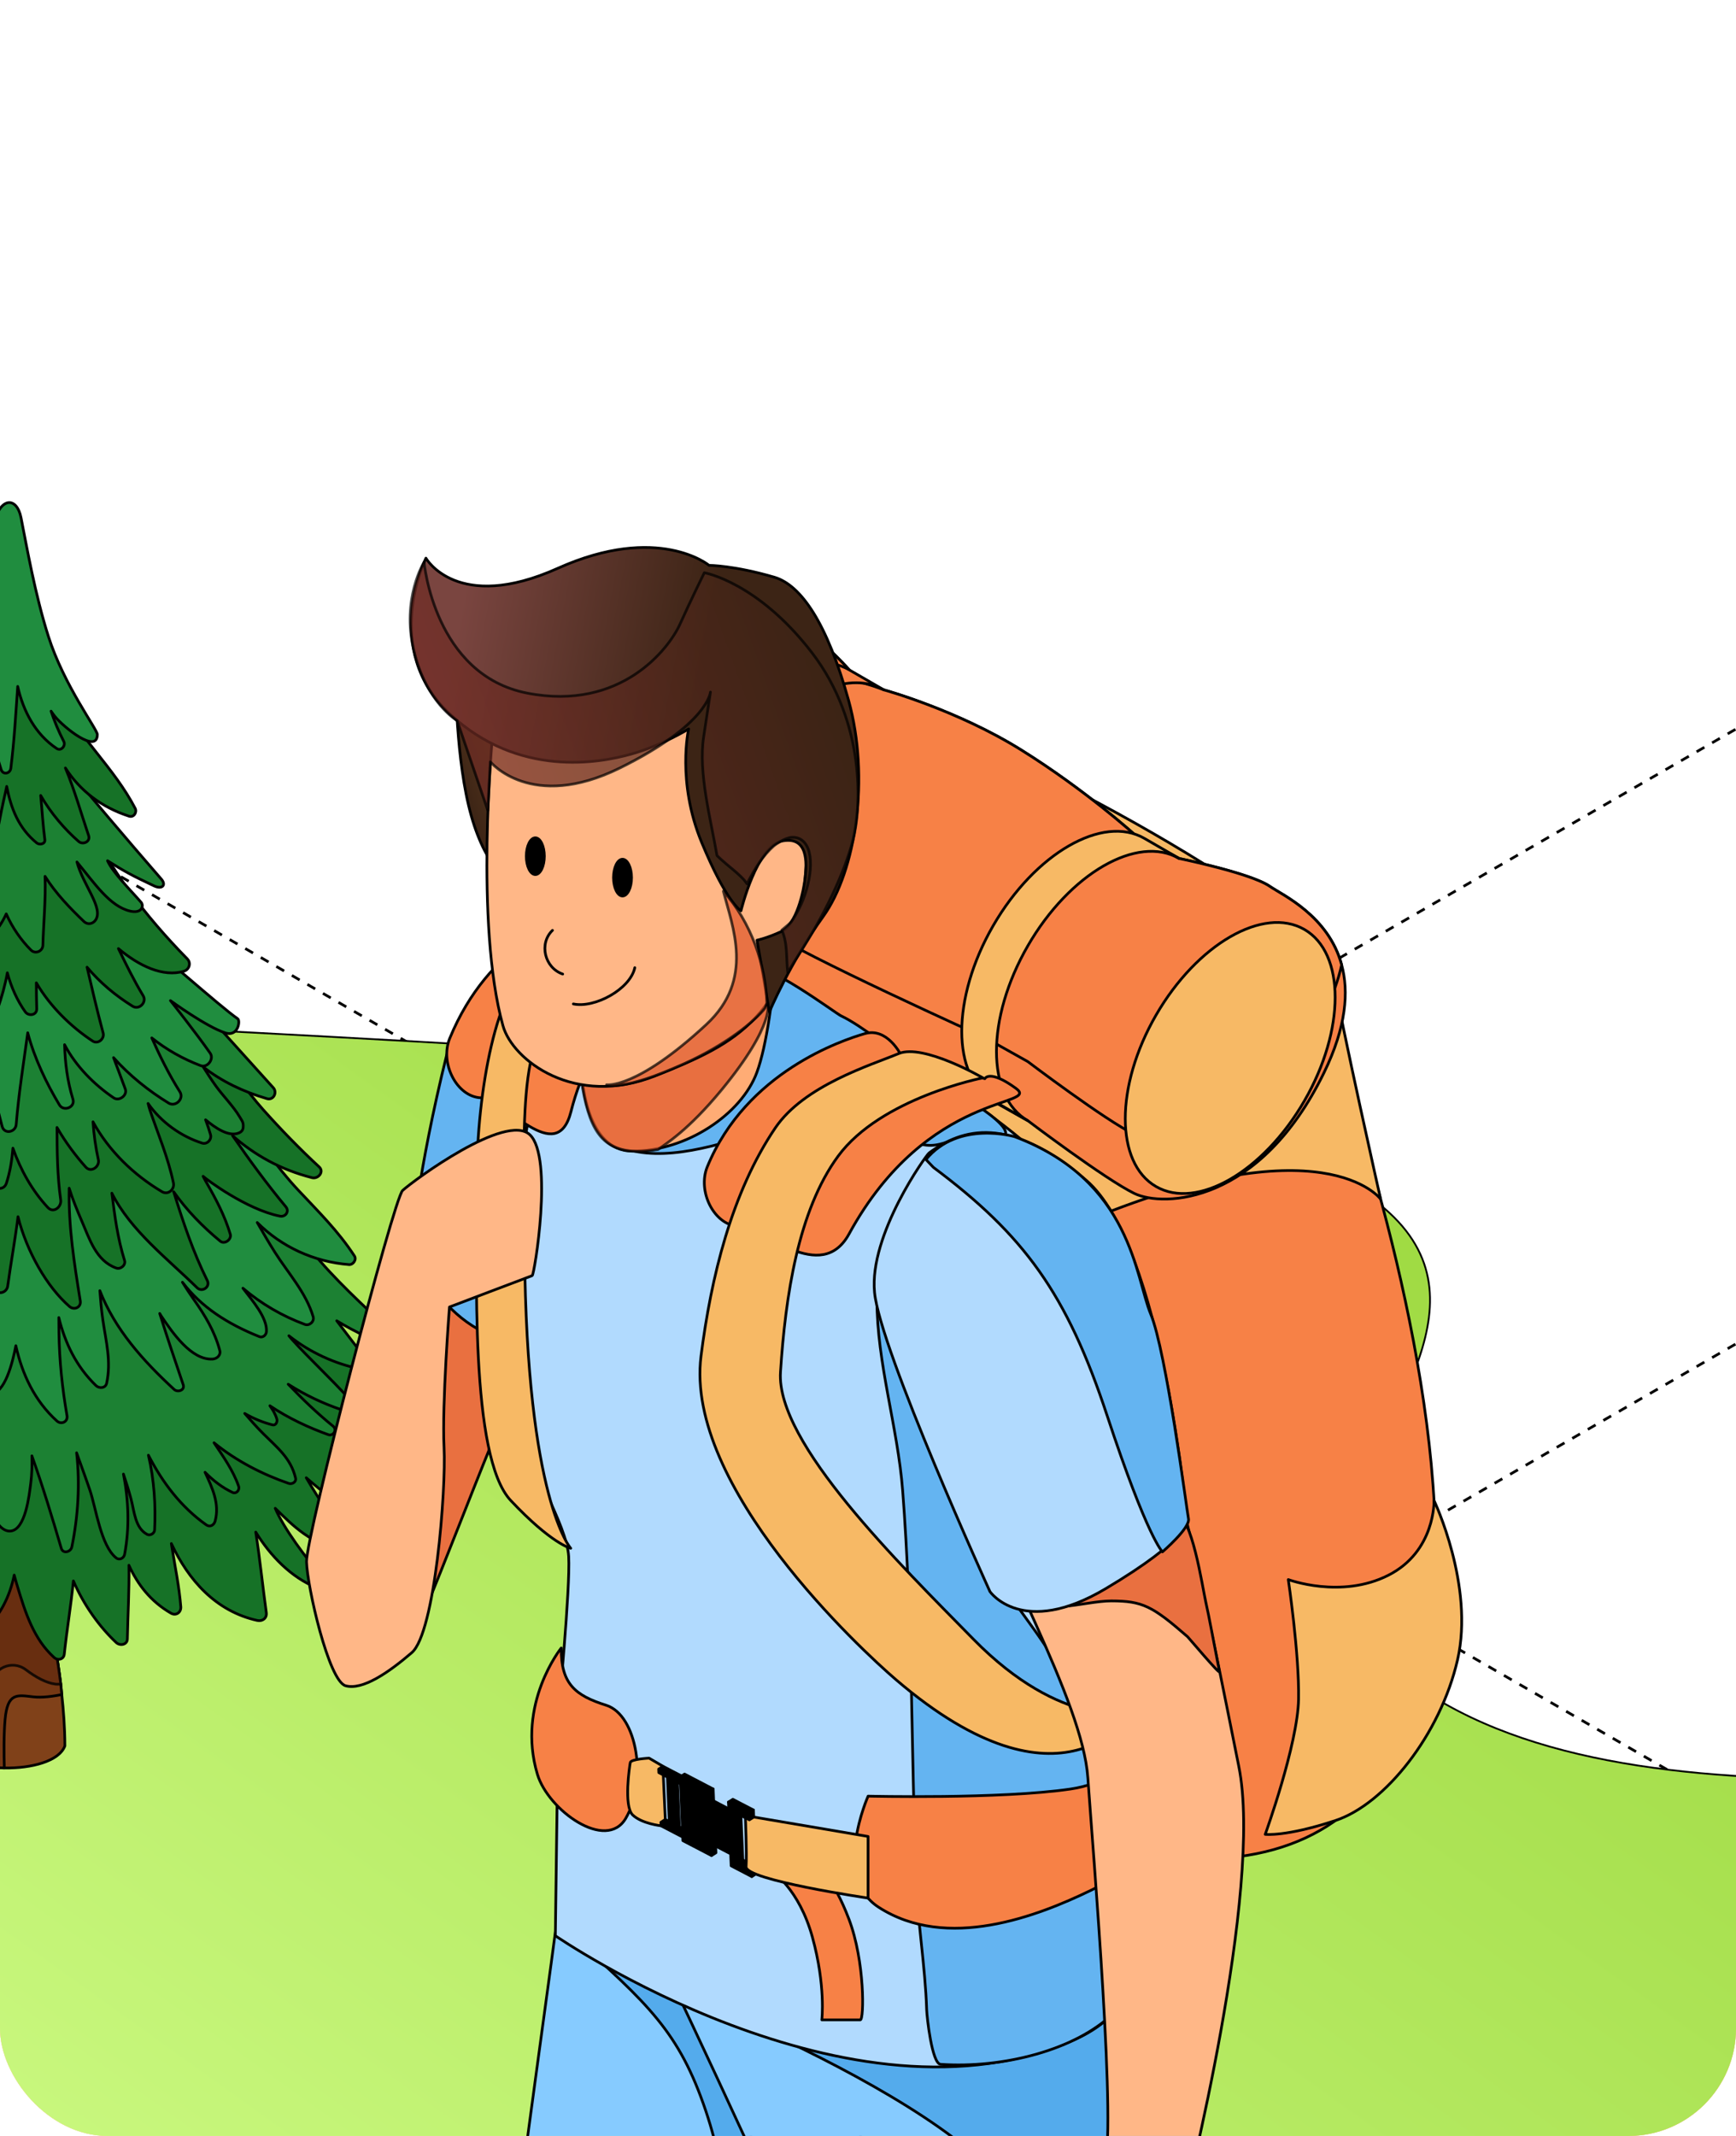
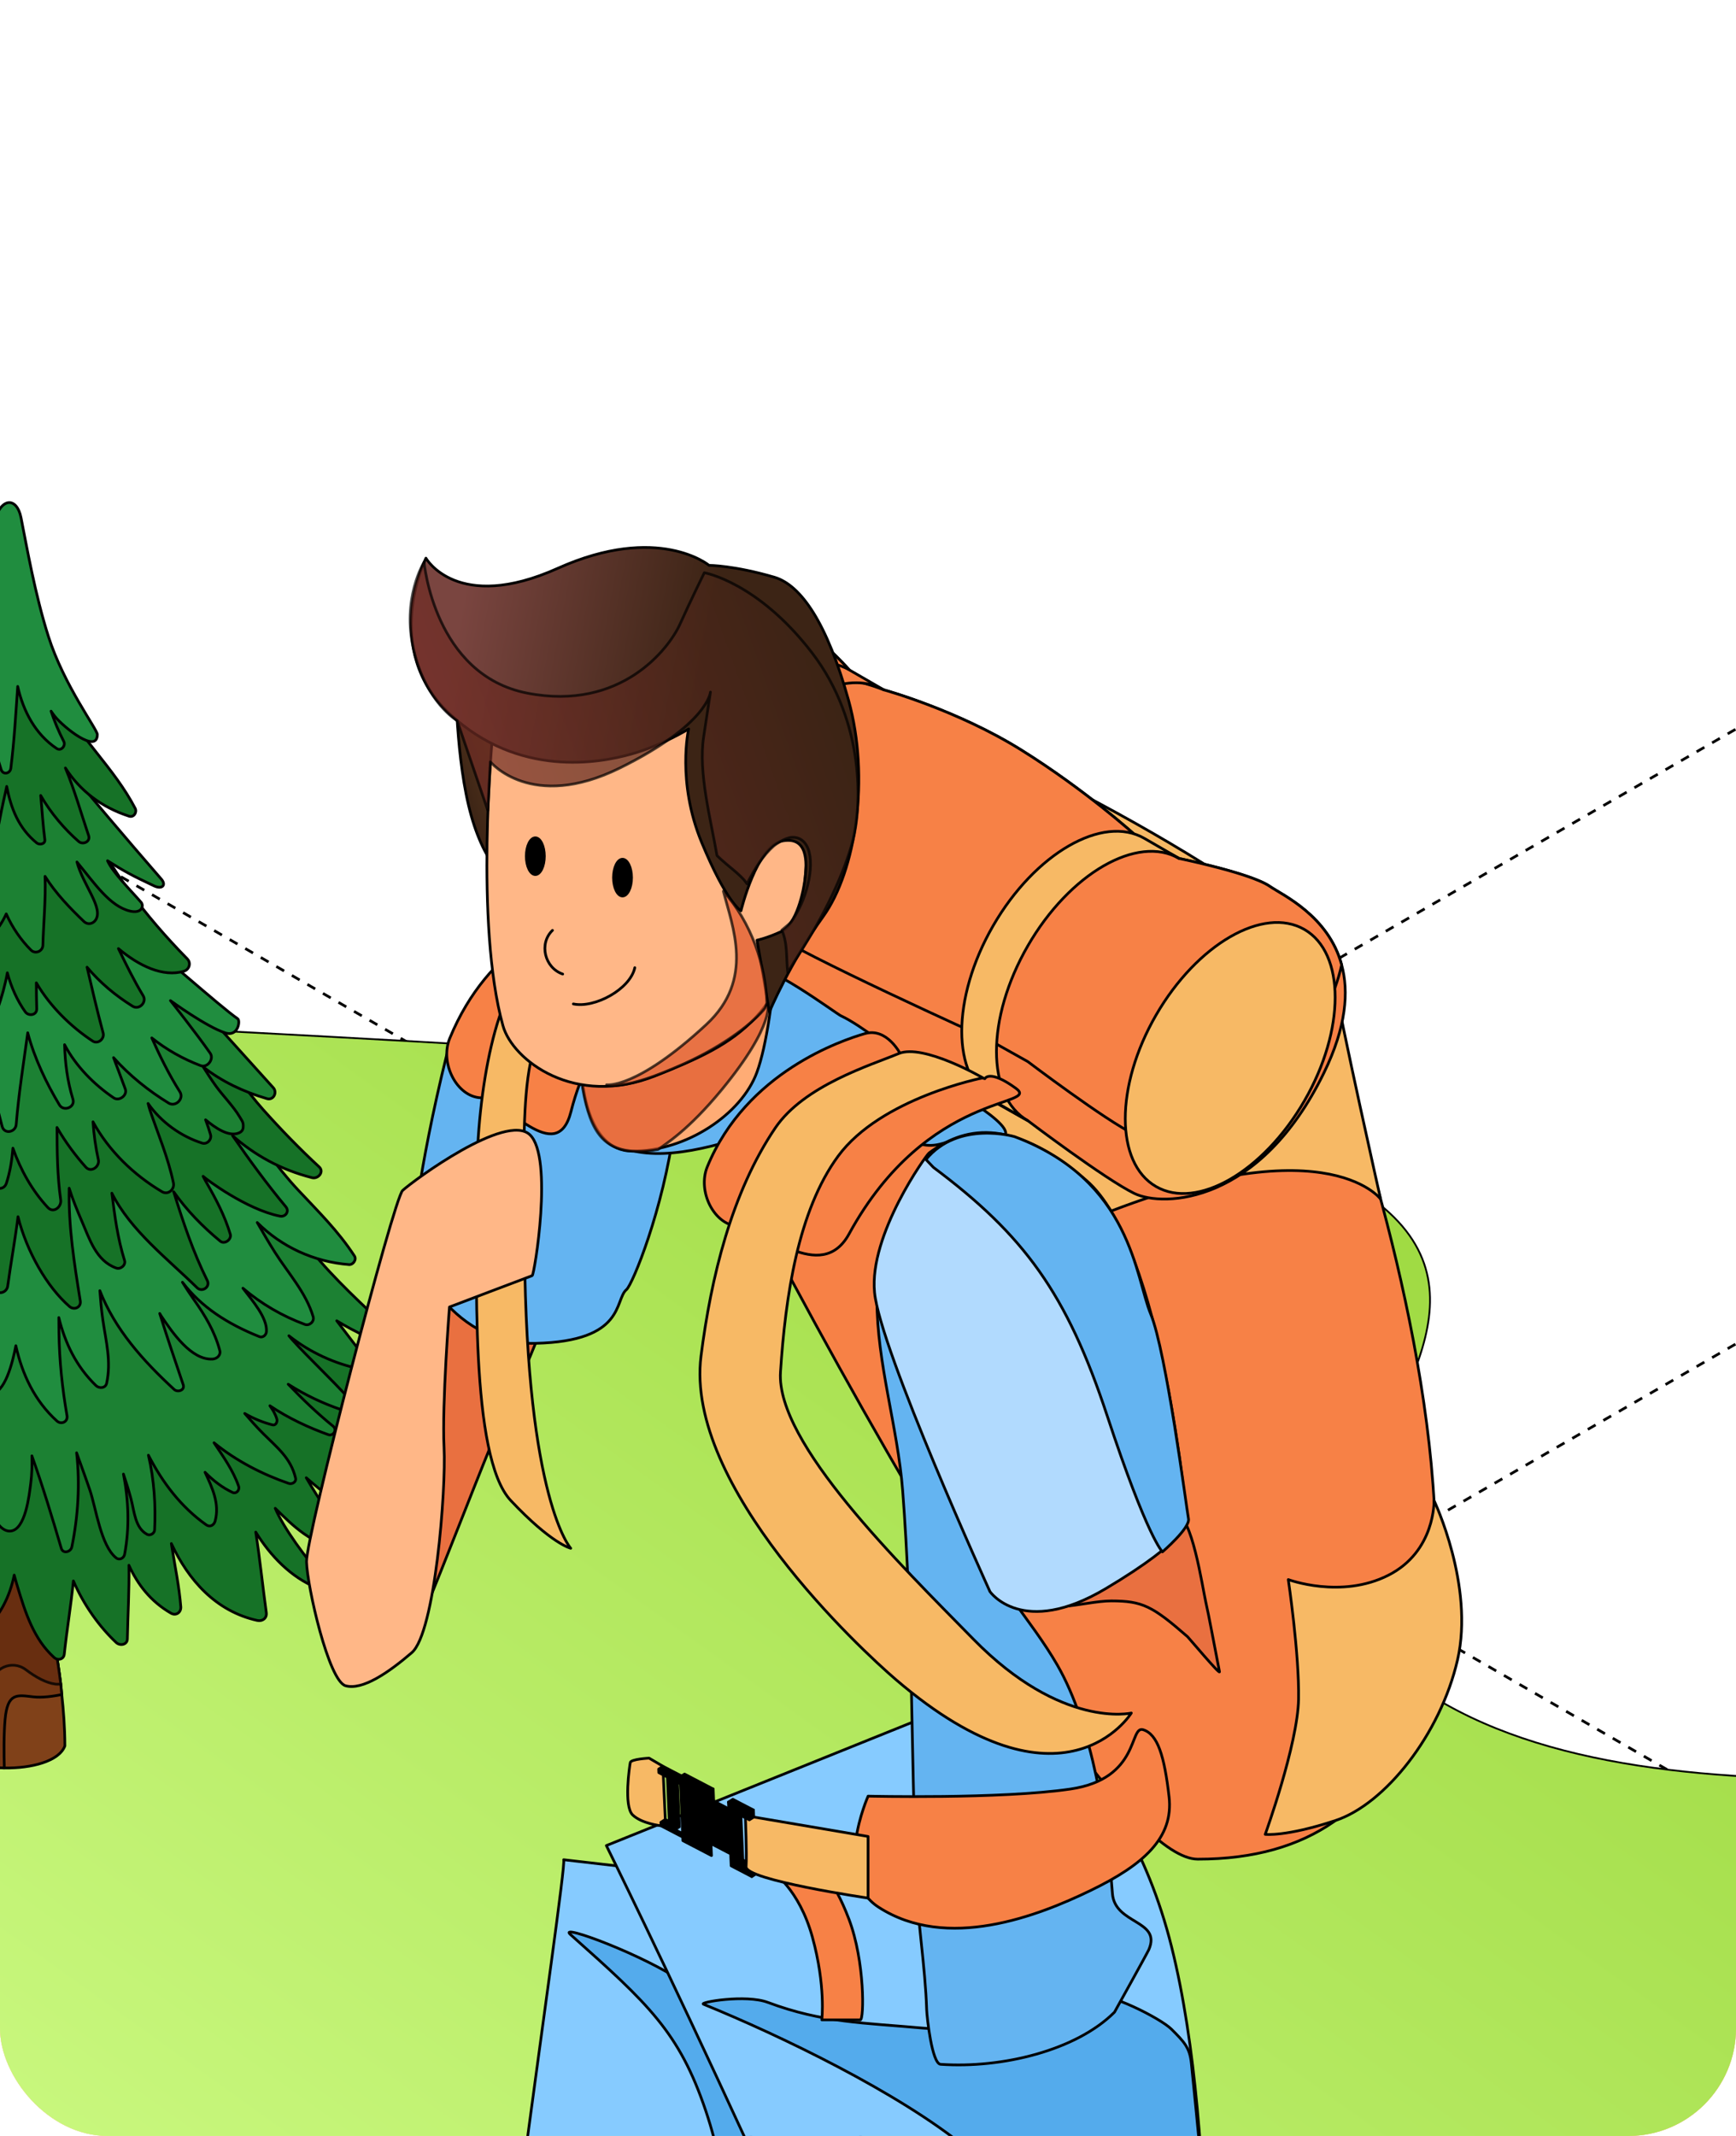
<svg xmlns="http://www.w3.org/2000/svg" width="387" height="476" viewBox="0 0 387 476" fill="none">
  <g clip-path="url(#clip0_1813_30429)">
    <path d="M-267.5 162.406L1054.43 925.535" stroke="black" stroke-width="0.6" stroke-linejoin="round" stroke-dasharray="2 2" />
    <path d="M-267.5 25.394L1054.43 788.523" stroke="black" stroke-width="0.6" stroke-linejoin="round" stroke-dasharray="2 2" />
    <path d="M1100.5 -112.416L-221.433 650.713" stroke="black" stroke-width="0.6" stroke-linejoin="round" stroke-dasharray="2 2" />
    <path d="M1100.5 -249.428L-221.433 513.7" stroke="black" stroke-width="0.6" stroke-linejoin="round" stroke-dasharray="2 2" />
    <path d="M1085.5 436.432L-236.433 1199.56" stroke="black" stroke-width="0.6" stroke-linejoin="round" stroke-dasharray="2 2" />
    <path d="M-16.036 226.5C-16.036 226.5 152.75 234.306 201.271 239.81C415.649 264.174 261.752 327.565 308.144 369.671C354.532 411.752 453.746 391.786 540.31 391.786C655.74 391.786 706.875 454.323 700.461 470.959C694.032 487.558 329.464 653 329.464 653L-113 547.5L-113 315.125L-97.536 224L-16.036 226.5Z" fill="#FF9758" />
    <path d="M-16.036 226.5C-16.036 226.5 152.75 234.306 201.271 239.81C415.649 264.174 261.752 327.565 308.144 369.671C354.532 411.752 453.746 391.786 540.31 391.786C655.74 391.786 706.875 454.323 700.461 470.959C694.032 487.558 329.464 653 329.464 653L-113 547.5L-113 315.125L-97.536 224L-16.036 226.5Z" fill="url(#paint0_linear_1813_30429)" />
    <path d="M-16.036 226.5C-16.036 226.5 152.75 234.306 201.271 239.81C415.649 264.174 261.752 327.565 308.144 369.671C354.532 411.752 453.746 391.786 540.31 391.786C655.74 391.786 706.875 454.323 700.461 470.959C694.032 487.558 329.464 653 329.464 653L-113 547.5L-113 315.125L-97.536 224L-16.036 226.5Z" fill="url(#paint1_linear_1813_30429)" />
    <path d="M-16.036 226.5C-16.036 226.5 152.75 234.306 201.271 239.81C415.649 264.174 261.752 327.565 308.144 369.671C354.532 411.752 453.746 391.786 540.31 391.786C655.74 391.786 706.875 454.323 700.461 470.959C694.032 487.558 329.464 653 329.464 653L-113 547.5L-113 315.125L-97.536 224L-16.036 226.5Z" stroke="black" stroke-width="0.4" stroke-miterlimit="10" stroke-linecap="round" stroke-linejoin="round" />
    <path d="M13.77 377.634C13.688 376.868 13.626 376.031 13.534 375.291C12.768 369.111 11.73 364.002 11.243 360.507C10.064 352.04 9.032 329.303 9.032 329.303L-6.619 330.501C-6.619 330.501 -9.419 348.758 -10.066 359.693C-10.674 370.034 -11.081 383.008 -11.281 389.093C-10.502 391.698 -6.577 393.273 -2.019 393.811C-1.044 393.926 -0.048 393.978 0.96 393.995C6.969 394.104 13.175 392.513 14.463 389.086C14.457 384.973 14.154 381.192 13.77 377.634Z" fill="#804119" stroke="black" stroke-width="0.6" stroke-miterlimit="10" stroke-linecap="round" stroke-linejoin="round" />
    <path d="M13.54 375.291C12.771 369.111 11.736 364.002 11.249 360.507C10.069 352.04 9.038 329.303 9.038 329.303L-6.613 330.501C-6.613 330.501 -9.415 348.758 -10.062 359.693C-10.668 370.034 -11.075 383.008 -11.275 389.093C-10.497 391.698 -6.573 393.273 -2.013 393.811C-1.038 393.926 -0.042 393.978 0.966 393.995C0.874 390.97 0.828 386.698 1.131 383.215C1.67 377.131 3.841 377.738 7.409 378.146C9.426 378.373 11.884 378.018 13.775 377.634C13.688 376.868 13.632 376.031 13.54 375.291Z" fill="#753814" stroke="black" stroke-width="0.6" stroke-miterlimit="10" stroke-linecap="round" stroke-linejoin="round" />
    <path opacity="0.8" d="M9.038 329.309L-6.613 330.508C-6.613 330.508 -9.415 348.762 -10.062 359.699C-10.668 370.038 -11.075 383.015 -11.275 389.097C-10.497 391.705 -6.573 393.279 -2.013 393.818C-2.231 389.648 -2.266 384.165 -1.951 375.682C-1.807 371.786 2.668 369.746 5.766 372.101C8.007 373.803 10.343 375.062 12.36 375.308C12.8 375.36 13.155 375.304 13.546 375.292C12.777 369.111 11.742 364.002 11.253 360.507C10.069 352.047 9.038 329.309 9.038 329.309Z" fill="#662C10" stroke="black" stroke-width="0.6" stroke-miterlimit="10" stroke-linecap="round" stroke-linejoin="round" />
    <path d="M101.043 329.973C95.761 324.577 70.282 293.895 69.8 293.438C62.164 286.178 55.948 294.973 46.267 295.603C30.651 296.628 15.225 297.871 -0.442 297.453C-14.569 297.075 -28.713 296.077 -42.844 296.835C-47.039 297.058 -54.749 296.576 -58.432 298.685C-60.963 300.134 -63.118 304.544 -64.659 308.44C-71.768 317.967 -78.596 327.734 -85.774 337.22C-86.501 338.182 -85.327 339.253 -84.354 338.869C-80.08 337.18 -75.904 334.9 -72.294 331.973C-73.006 333.1 -73.72 334.224 -74.478 335.33C-76.654 338.521 -79.134 341.133 -78.546 345.183C-78.418 346.054 -77.364 346.277 -76.74 345.807C-73.802 343.573 -70.703 340.938 -68.073 337.969C-68.979 339.993 -69.849 342.026 -70.684 344.077C-70.914 344.644 -70.457 345.298 -69.866 345.338C-64.803 345.653 -61.074 341.425 -58.059 337.673C-58.735 339.402 -59.383 341.143 -59.973 342.914C-60.667 344.999 -64.853 354.274 -62.162 356.376C-59.629 358.358 -55.578 354.034 -53.998 352.543C-52.355 350.992 -50.928 349.267 -49.736 347.411C-50.292 349.789 -50.429 352.057 -49.181 354.343C-48.859 354.927 -48.001 355.214 -47.467 354.692C-45.702 352.967 -43.997 351.002 -42.552 348.866C-42.679 349.273 -42.821 349.674 -42.942 350.081C-43.888 353.18 -47.331 359.16 -45.325 362.235C-45.005 362.728 -44.552 363.02 -43.944 362.924C-36.749 361.745 -30.529 354.096 -26.886 346.277C-27.35 350.883 -26.919 355.424 -25.825 359.934C-25.51 361.229 -23.867 361.269 -23.339 360.116C-21.817 356.811 -20.154 353.22 -18.883 349.53C-18.82 355.746 -16.987 361.722 -12.49 367.649C-11.796 368.56 -10.542 367.889 -10.381 366.956C-9.007 359.166 -6.944 351.088 -5.952 343.074C-5.959 349.438 -5.913 355.802 -5.66 362.185C-5.62 363.25 -4.389 364.156 -3.462 363.296C0.142 359.957 2.209 355.644 3.166 351.008C3.401 351.885 3.654 352.756 3.917 353.627C5.659 359.377 7.498 365.25 12.062 369.374C12.87 370.107 14.204 369.833 14.332 368.628C14.898 363.204 15.833 357.763 16.359 352.309C18.65 357.654 22.168 362.546 25.92 366.056C26.734 366.818 28.371 366.578 28.394 365.244C28.498 359.905 28.837 354.33 28.738 348.82C30.687 353.117 33.562 356.863 38.115 359.504C39.251 360.158 40.402 359.314 40.304 358.066C39.949 353.581 39.015 349.1 38.299 344.655C38.266 344.431 38.23 344.204 38.201 343.98C42.005 352.132 48.083 359.057 57.341 361.118C58.498 361.377 59.535 360.628 59.368 359.377C58.567 353.495 57.936 347.421 57.013 341.425C60.406 346.952 64.993 351.478 70.355 353.723C72.572 354.652 73.594 353.203 72.211 351.725C68.321 347.555 63.064 340.256 61.356 336.126C65.417 340.091 69.01 343.922 77.132 345.985C78.404 346.304 79.504 344.891 78.536 343.738C73.798 338.12 71.564 334.952 68.271 329.321C76.514 336.493 80.621 338.544 89.078 341.855C91.001 342.611 92.652 340.416 90.692 338.623C83.983 332.482 80.392 322.383 79.544 321.341C84.672 325.717 92.022 329.973 99.847 332.443C101.083 332.82 102.062 331.017 101.043 329.973Z" fill="#167227" stroke="black" stroke-width="0.6" stroke-miterlimit="10" stroke-linecap="round" stroke-linejoin="round" />
-     <path d="M89.163 298.639C83.188 292.922 76.834 287.314 71.383 281.069C66.896 275.931 64.054 269.577 59.003 264.971C58.314 264.347 57.46 264.52 56.934 265.247C53.577 269.892 -57.006 282.215 -57.171 282.489C-61.101 288.878 -64.819 295.499 -69.517 301.336C-73.634 306.452 -77.708 311.098 -80.898 316.906C-81.385 317.794 -80.445 318.883 -79.558 318.746C-71.732 317.507 -64.842 313.607 -59.835 307.786C-60.936 310.102 -62.046 312.409 -63.249 314.666C-65.85 319.564 -69.521 324.176 -70.713 329.703C-70.949 330.797 -69.705 331.697 -68.765 331.267C-63.85 329.006 -59.382 325.905 -55.568 322.126C-57.476 325.099 -60.539 329.114 -60.075 332.202C-59.961 332.952 -59.159 333.543 -58.436 333.182C-51.483 329.755 -45.994 325.55 -42.226 319.742C-42.913 321.065 -43.635 322.395 -44.443 323.74C-46.683 327.492 -48.567 331.177 -49.391 335.541C-49.604 336.648 -48.619 337.345 -47.686 337.334C-42.879 337.282 -39.075 330.58 -36.943 326.851C-36.841 326.667 -36.761 326.467 -36.657 326.283C-37.902 331.691 -39.311 337.076 -40.702 342.519C-41.033 343.82 -39.328 344.181 -38.628 343.429C-32.08 336.412 -26.426 328.976 -23.722 320.165C-23.735 322.389 -23.752 324.606 -23.912 326.795C-24.267 331.668 -25.121 336.132 -23.7 340.863C-23.361 341.993 -21.941 341.917 -21.3 341.195C-17.21 336.579 -15.112 331.171 -14.155 325.425C-14.082 326.542 -14.001 327.665 -13.938 328.799C-13.571 335.002 -13.755 341.166 -14.362 347.354C-14.5 348.78 -12.924 349.313 -12.036 348.373C-7.42 343.515 -5.088 337.387 -4.148 330.925C-3.129 334.664 -0.918 341.412 2.301 341.201C5.699 340.984 6.523 333.1 6.855 330.547C7.12 328.523 7.16 326.479 7.108 324.439C9.532 331.211 11.612 338.084 13.666 345.056C14.046 346.346 15.781 345.853 16.011 344.753C17.397 337.959 17.867 330.757 17.076 323.759C18.067 326.552 19.109 329.331 20.043 332.094C21.429 336.178 22.46 344.408 25.887 347.175C26.613 347.759 27.609 347.273 27.776 346.392C28.906 340.433 28.67 334.39 27.52 328.5C28.115 330.261 28.676 332.064 29.196 333.994C29.954 336.808 30.09 340.491 32.8 341.94C33.447 342.289 34.426 341.746 34.462 340.978C34.742 335.472 34.364 329.755 33.086 324.295C36.22 330.35 40.287 335.777 45.958 339.802C46.801 340.4 47.699 339.913 47.958 338.973C49.006 335.117 47.321 331.555 45.707 328.1C47.551 329.972 49.608 331.555 51.842 332.591C52.696 332.987 53.485 332.048 53.193 331.204C51.957 327.642 49.768 324.623 47.712 321.525C52.66 325.573 58.527 328.569 64.369 330.58C65.069 330.82 66.094 330.311 65.887 329.4C64.862 324.972 61.774 322.583 58.715 319.531C57.26 318.075 55.897 316.545 54.556 314.994C56.573 316.167 58.734 317.027 60.749 317.537C61.494 317.727 61.885 316.86 61.718 316.253C61.419 315.177 60.83 314.209 60.164 313.275C64.284 316.052 68.896 318.178 73.18 319.714C74.304 320.115 75.243 318.631 74.258 317.829C70.654 314.912 67.382 311.757 64.25 308.475C67.963 310.851 71.988 312.766 76.216 314.192C77.632 314.666 78.799 312.81 77.78 311.676C73.679 307.116 69.147 302.992 65.035 298.443C64.806 298.192 64.622 297.929 64.405 297.676C69.08 301.37 74.623 303.932 80.474 305.118C81.653 305.358 82.587 304.097 81.762 303.049C79.968 300.787 77.592 297.653 75.066 294.336C79.144 296.845 83.582 298.856 88.092 300.574C89.134 300.992 89.959 299.401 89.163 298.639Z" fill="#1C8133" stroke="black" stroke-width="0.6" stroke-miterlimit="10" stroke-linecap="round" stroke-linejoin="round" />
+     <path d="M89.163 298.639C83.188 292.922 76.834 287.314 71.383 281.069C66.896 275.931 64.054 269.577 59.003 264.971C58.314 264.347 57.46 264.52 56.934 265.247C53.577 269.892 -57.006 282.215 -57.171 282.489C-61.101 288.878 -64.819 295.499 -69.517 301.336C-73.634 306.452 -77.708 311.098 -80.898 316.906C-81.385 317.794 -80.445 318.883 -79.558 318.746C-71.732 317.507 -64.842 313.607 -59.835 307.786C-60.936 310.102 -62.046 312.409 -63.249 314.666C-65.85 319.564 -69.521 324.176 -70.713 329.703C-70.949 330.797 -69.705 331.697 -68.765 331.267C-63.85 329.006 -59.382 325.905 -55.568 322.126C-57.476 325.099 -60.539 329.114 -60.075 332.202C-59.961 332.952 -59.159 333.543 -58.436 333.182C-51.483 329.755 -45.994 325.55 -42.226 319.742C-42.913 321.065 -43.635 322.395 -44.443 323.74C-46.683 327.492 -48.567 331.177 -49.391 335.541C-42.879 337.282 -39.075 330.58 -36.943 326.851C-36.841 326.667 -36.761 326.467 -36.657 326.283C-37.902 331.691 -39.311 337.076 -40.702 342.519C-41.033 343.82 -39.328 344.181 -38.628 343.429C-32.08 336.412 -26.426 328.976 -23.722 320.165C-23.735 322.389 -23.752 324.606 -23.912 326.795C-24.267 331.668 -25.121 336.132 -23.7 340.863C-23.361 341.993 -21.941 341.917 -21.3 341.195C-17.21 336.579 -15.112 331.171 -14.155 325.425C-14.082 326.542 -14.001 327.665 -13.938 328.799C-13.571 335.002 -13.755 341.166 -14.362 347.354C-14.5 348.78 -12.924 349.313 -12.036 348.373C-7.42 343.515 -5.088 337.387 -4.148 330.925C-3.129 334.664 -0.918 341.412 2.301 341.201C5.699 340.984 6.523 333.1 6.855 330.547C7.12 328.523 7.16 326.479 7.108 324.439C9.532 331.211 11.612 338.084 13.666 345.056C14.046 346.346 15.781 345.853 16.011 344.753C17.397 337.959 17.867 330.757 17.076 323.759C18.067 326.552 19.109 329.331 20.043 332.094C21.429 336.178 22.46 344.408 25.887 347.175C26.613 347.759 27.609 347.273 27.776 346.392C28.906 340.433 28.67 334.39 27.52 328.5C28.115 330.261 28.676 332.064 29.196 333.994C29.954 336.808 30.09 340.491 32.8 341.94C33.447 342.289 34.426 341.746 34.462 340.978C34.742 335.472 34.364 329.755 33.086 324.295C36.22 330.35 40.287 335.777 45.958 339.802C46.801 340.4 47.699 339.913 47.958 338.973C49.006 335.117 47.321 331.555 45.707 328.1C47.551 329.972 49.608 331.555 51.842 332.591C52.696 332.987 53.485 332.048 53.193 331.204C51.957 327.642 49.768 324.623 47.712 321.525C52.66 325.573 58.527 328.569 64.369 330.58C65.069 330.82 66.094 330.311 65.887 329.4C64.862 324.972 61.774 322.583 58.715 319.531C57.26 318.075 55.897 316.545 54.556 314.994C56.573 316.167 58.734 317.027 60.749 317.537C61.494 317.727 61.885 316.86 61.718 316.253C61.419 315.177 60.83 314.209 60.164 313.275C64.284 316.052 68.896 318.178 73.18 319.714C74.304 320.115 75.243 318.631 74.258 317.829C70.654 314.912 67.382 311.757 64.25 308.475C67.963 310.851 71.988 312.766 76.216 314.192C77.632 314.666 78.799 312.81 77.78 311.676C73.679 307.116 69.147 302.992 65.035 298.443C64.806 298.192 64.622 297.929 64.405 297.676C69.08 301.37 74.623 303.932 80.474 305.118C81.653 305.358 82.587 304.097 81.762 303.049C79.968 300.787 77.592 297.653 75.066 294.336C79.144 296.845 83.582 298.856 88.092 300.574C89.134 300.992 89.959 299.401 89.163 298.639Z" fill="#1C8133" stroke="black" stroke-width="0.6" stroke-miterlimit="10" stroke-linecap="round" stroke-linejoin="round" />
    <path d="M79.006 279.877C75.398 274.338 70.986 270.024 66.507 265.247C61.396 259.793 57.197 253.488 52.804 247.427C52.614 247.168 52.374 247.049 52.117 247.019C51.664 246.55 50.981 246.337 50.232 246.727C32.061 256.179 9.841 255.732 -9.871 259.76C-15.508 260.91 -21.179 261.948 -26.948 261.965C-31.936 261.982 -36.519 260.125 -41.411 259.892C-46.339 259.656 -51.047 261.439 -53.189 265.838C-60.483 275.175 -66.915 284.788 -75.605 293.002C-76.528 293.873 -75.486 295.282 -74.397 294.795C-70.237 292.927 -65.805 290.446 -61.898 287.354C-62.493 288.333 -63.009 289.348 -63.226 290.442C-63.347 291.06 -62.9 291.897 -62.167 291.645C-60.196 290.975 -58.1 289.949 -56.181 288.619C-57.401 290.275 -58.649 291.908 -59.99 293.472C-62.815 296.76 -65.719 299.378 -66.412 303.88C-66.554 304.803 -65.489 305.233 -64.813 304.934C-59.136 302.471 -53.511 299.024 -48.876 294.595C-50.705 297.848 -52.657 301.028 -53.626 304.678C-53.855 305.536 -52.995 306.413 -52.177 305.949C-50.028 304.74 -48.093 303.003 -46.391 300.988C-47.742 304.563 -49.164 308.246 -47.828 312.008C-47.502 312.925 -46.569 313.338 -45.771 312.679C-40.415 308.217 -36.762 302.487 -34.085 296.205C-34.956 301.744 -34.91 307.478 -34.223 312.944C-34.127 313.704 -33.118 314.169 -32.494 313.773C-29.899 312.113 -30.03 308.43 -29.485 305.571C-29.113 303.6 -28.683 301.761 -28.22 299.963C-28.936 305.92 -28.723 311.969 -27.155 317.817C-26.925 318.683 -25.894 319.095 -25.211 318.454C-22.004 315.424 -21.58 307.139 -20.497 302.953C-19.77 300.122 -18.933 297.276 -18.154 294.405C-18.43 301.445 -17.427 308.588 -15.542 315.257C-15.239 316.341 -13.469 316.689 -13.189 315.378C-11.652 308.269 -10.084 301.245 -8.169 294.309C-8.073 296.347 -7.883 298.38 -7.47 300.381C-6.95 302.901 -5.547 310.697 -2.137 310.645C1.082 310.599 2.794 303.703 3.533 299.894C4.949 306.264 7.726 312.186 12.687 316.673C13.645 317.531 15.18 316.884 14.934 315.47C13.873 309.35 13.238 303.222 13.14 297C13.123 295.867 13.123 294.737 13.111 293.62C14.493 299.274 16.977 304.504 21.4 308.785C22.093 309.455 23.515 309.415 23.767 308.269C24.832 303.439 23.646 299.051 22.936 294.221C22.615 292.056 22.431 289.845 22.26 287.63C25.605 296.199 31.791 303.164 38.838 309.649C39.594 310.342 41.266 309.849 40.838 308.578C39.049 303.262 37.245 298.003 35.608 292.71C35.721 292.887 35.813 293.081 35.934 293.255C38.329 296.806 42.626 303.193 47.419 302.867C48.347 302.803 49.282 302.03 48.99 300.942C47.843 296.656 45.695 293.127 43.181 289.565C42.275 288.281 41.456 287.016 40.671 285.751C44.853 291.244 50.645 295.002 57.828 297.877C58.573 298.176 59.335 297.529 59.392 296.771C59.621 293.662 56.276 289.891 54.151 287.078C58.235 290.551 62.92 293.288 67.986 295.157C68.952 295.512 70.128 294.52 69.813 293.442C68.213 288.024 64.215 283.711 61.26 279.036C59.897 276.877 58.613 274.666 57.341 272.442C62.766 277.85 69.921 281.195 77.82 281.819C78.703 281.888 79.561 280.725 79.006 279.877Z" fill="#208D3F" stroke="black" stroke-width="0.6" stroke-miterlimit="10" stroke-linecap="round" stroke-linejoin="round" />
    <path d="M71.152 260.046C66.757 255.973 62.588 251.682 58.606 247.22C55.025 243.209 51.962 238.363 47.791 234.955C46.949 234.269 8.464 238.323 -10.621 237.068C-20.865 236.398 -38.56 233.024 -45.166 243.165C-48.167 247.769 -50.756 252.575 -54.228 256.883C-58.003 261.57 -62.362 265.598 -67.238 269.16C-68.595 270.152 -66.991 272.265 -65.546 271.503C-62.855 270.076 -60.22 268.46 -57.767 266.617C-59.715 269.039 -61.544 271.532 -62.569 274.515C-62.843 275.323 -61.949 275.944 -61.222 275.622C-57.527 274 -53.466 271.342 -50.344 268.026C-51.083 269.715 -51.662 271.519 -51.311 273.279C-51.179 273.933 -50.407 274.213 -49.839 273.937C-47.382 272.757 -44.924 271.114 -42.759 269.149C-42.989 269.642 -43.206 270.139 -43.446 270.621C-45.617 274.889 -48.156 278.921 -50.933 282.827C-51.645 283.825 -50.355 285.245 -49.273 284.598C-44.076 281.493 -38.038 277.988 -34.04 273.194C-34.676 275.497 -35.261 277.804 -35.804 280.073C-36.585 283.293 -38.698 288.127 -35.668 290.734C-35.278 291.071 -34.756 291.231 -34.269 290.968C-30.638 289.033 -29.509 284.322 -27.962 280.813C-27.36 279.449 -26.749 278.079 -26.141 276.716C-26.663 279.071 -27.16 282.239 -24.811 283.08C-21.827 284.151 -20.681 279.134 -20.011 277.466C-19.472 276.121 -18.923 274.716 -18.414 273.279C-18.785 279.936 -17.681 286.546 -13.985 292.492C-13.618 293.088 -12.77 293.478 -12.106 293.058C-8.726 290.968 -8.749 285.074 -7.913 281.585C-7.197 278.618 -6.366 275.628 -5.65 272.613C-5.214 277.735 -3.834 282.754 -1.257 287.268C-0.449 288.682 1.516 288.087 1.716 286.609C2.399 281.596 3.361 276.367 4.013 271.141C5.944 278.898 10.475 286.809 15.494 291.158C16.549 292.069 18.129 291.336 17.9 289.914C16.572 281.7 15.225 273.187 15.419 264.794C16.204 267.287 17.196 269.728 18.238 272.133C19.967 276.125 21.412 280.971 25.896 282.581C26.899 282.942 28.085 281.934 27.765 280.898C26.212 275.898 25.564 270.907 24.94 265.901C29.083 274.206 37.353 280.514 43.919 286.959C45.053 288.077 46.926 286.809 46.21 285.373C42.996 278.892 40.808 272.277 38.716 265.585C41.61 269.705 45.185 273.382 49.097 276.595C50.087 277.409 51.674 276.194 51.338 275.05C50.087 270.862 48.083 267.093 45.895 263.305C45.677 262.927 45.483 262.52 45.277 262.136C45.872 262.733 54.912 269.527 62.387 271.016C63.682 271.273 64.552 269.939 63.734 268.953C59.46 263.804 55.587 258.505 51.841 253.081C56.819 257.467 62.577 260.664 69.549 262.447C70.933 262.806 72.326 261.134 71.152 260.046Z" fill="#167227" stroke="black" stroke-width="0.6" stroke-miterlimit="10" stroke-linecap="round" stroke-linejoin="round" />
    <path d="M60.926 242.403C54.624 235.431 48.346 228.437 41.998 221.505C41.508 220.966 40.614 220.891 40 221.246C33.269 225.178 25.508 224.288 18.031 224.15C10.957 224.019 3.881 223.887 -3.193 223.756C-14.964 223.539 -28.628 221.357 -39.953 225.234C-41.03 225.601 -41.241 226.695 -40.886 227.497C-43.304 230.825 -45.062 234.68 -47.382 238.093C-50.035 241.996 -53.059 245.57 -56.406 248.898C-57.688 250.176 -56.387 252.415 -54.639 251.928C-52.566 251.35 -50.401 250.446 -48.38 249.27C-48.643 249.684 -48.929 250.072 -49.188 250.492C-50.206 252.129 -51.129 254.083 -49.806 255.812C-49.365 256.392 -48.607 256.747 -47.914 256.311C-45.657 254.885 -43.435 253.373 -41.264 251.797C-43.623 256.265 -45.916 260.796 -48.718 264.961C-49.589 266.255 -47.874 267.894 -46.592 267.086C-42.92 264.771 -39.266 261.754 -36.092 258.275C-36 259.255 -34.956 259.983 -33.908 259.438C-32.363 258.637 -30.62 257.421 -28.976 255.979C-30.369 260.069 -31.624 264.188 -32.328 268.444C-32.482 269.396 -31.927 270.461 -30.82 270.421C-26.582 270.266 -22.898 265.207 -20.681 260.013C-20.717 261.656 -20.671 263.305 -20.562 264.955C-20.474 266.291 -19.209 266.978 -18.023 266.41C-15.532 265.218 -14.163 263.105 -13.167 260.664C-13.171 261.409 -13.2 262.165 -13.19 262.904C-13.131 265.999 -13.962 270.625 -10.532 271.943C-10.056 272.127 -9.271 271.939 -8.949 271.525C-6.331 268.145 -5.965 262.681 -5.043 258.649C-4.796 257.576 -4.533 256.501 -4.27 255.43C-3.633 258.265 -2.74 261.042 -1.704 263.683C-1.13 265.145 0.904 265.293 1.424 263.683C2.267 261.1 2.656 258.522 2.879 255.87C4.604 260.756 7.176 265.328 10.648 269.08C11.943 270.477 13.757 268.949 13.534 267.402C12.761 262.027 12.728 256.638 12.705 251.258C14.588 254.546 16.881 257.582 19.115 260.086C20.301 261.416 22.265 259.99 21.927 258.449C21.303 255.634 20.919 252.834 20.735 250.003C24.241 256.455 29.826 261.844 36.117 265.575C37.48 266.381 38.959 265.053 38.66 263.62C37.484 257.989 35.269 252.822 33.423 247.404C33.252 246.905 33.154 246.406 33.012 245.909C35.898 250.061 40.362 253.252 45.053 254.741C46.17 255.095 47.241 253.951 46.932 252.861C46.617 251.757 46.239 250.646 45.826 249.546C48.049 251.389 51.01 253.419 53.261 252.473C53.829 252.233 54.167 251.855 54.213 251.224C54.288 250.118 54.029 249.913 53.461 248.951C51.995 246.474 49.728 244.263 48.037 241.898C47.081 240.551 46.181 239.165 45.306 237.768C49.446 241.017 54.259 243.301 59.516 244.837C60.967 245.266 61.871 243.445 60.926 242.403Z" fill="#1C8133" stroke="black" stroke-width="0.6" stroke-miterlimit="10" stroke-linecap="round" stroke-linejoin="round" />
    <path d="M52.988 227.027C49.138 224.392 34.524 211.234 30.371 208.472C30.223 208.374 30.056 208.386 29.895 208.443C21.16 202.022 6.254 201.885 -3.691 201.707C-11.991 201.563 -22.595 200.292 -29.107 206.015C-29.032 205.493 -29.68 205.242 -29.991 205.676C-36.378 214.786 -42.775 223.326 -50.39 231.473C-51.523 232.686 -50.932 233.763 -49.187 233.174C-46.573 232.291 -43.199 232.308 -40.432 230.796C-41.894 233.043 -43.332 235.294 -44.781 237.469C-45.577 238.668 -44.253 240.277 -42.929 239.881C-41.148 239.355 -39.545 238.517 -38.06 237.538C-39.407 240.511 -40.783 243.478 -42.403 246.32C-43.172 247.667 -41.612 249.316 -40.244 248.481C-35.156 245.364 -31.141 240.639 -28.076 235.362C-28.765 238.941 -29.37 242.539 -30.172 245.913C-30.569 247.581 -28.696 248.468 -27.468 247.489C-23.539 244.326 -19.472 239.63 -17.302 234.496C-18.075 238.764 -18.922 243.169 -19.067 244.161C-19.655 248.274 -19.639 252.26 -19.031 256.363C-18.768 258.133 -16.396 257.668 -15.893 256.363C-13.636 250.515 -11.011 244.075 -9.103 237.574C-9.339 240.793 -9.671 244.013 -10.255 247.259C-10.541 248.836 -8.817 249.93 -7.568 248.823C-4.48 246.086 -2.929 242.42 -2.229 238.517C-1.576 242.775 -0.609 246.986 0.481 251.03C0.967 252.838 3.471 252.341 3.608 250.604C4.158 243.754 5.258 236.96 6.181 230.155C7.692 235.912 10.407 241.503 13.242 246.224C14.182 247.792 16.812 246.779 16.257 244.956C14.99 240.81 14.509 236.841 14.395 232.807C16.909 237.619 21.041 241.749 25.348 244.66C26.573 245.489 28.446 244.098 27.924 242.676C27.073 240.346 26.189 238.02 25.312 235.694C28.887 239.722 33.213 243.142 37.589 245.823C39.137 246.767 41.083 244.865 40.099 243.313C37.652 239.43 35.658 235.39 33.837 231.299C37.113 233.924 40.855 236.014 44.726 237.475C46.233 238.043 47.768 236.014 46.858 234.709C43.747 230.241 37.997 222.987 37.997 222.987C37.997 222.987 46.004 228.838 50.261 230.195C53.09 231.082 53.623 227.462 52.988 227.027Z" fill="#208D3F" stroke="black" stroke-width="0.6" stroke-miterlimit="10" stroke-linecap="round" stroke-linejoin="round" />
    <path d="M41.759 213.692C37.004 208.844 32.57 203.735 28.584 198.235C25.289 193.698 22.539 188.743 18.965 184.423C18.754 184.166 18.455 184.16 18.18 184.258C14.135 179.819 2.541 181.548 -2.539 182.202C-7.736 182.872 -16.025 183.759 -19.061 188.714C-18.917 188.033 -18.729 187.363 -18.654 186.657C-18.631 186.434 -18.969 186.361 -19.071 186.545C-24.721 197.118 -33.169 204.611 -41.545 213.022C-42.798 214.274 -41.212 216.258 -39.683 215.437C-37.545 214.287 -35.117 212.911 -32.791 211.301C-35.186 215.352 -37.528 219.432 -40.232 223.275C-41.007 224.374 -39.466 225.927 -38.359 225.148C-36.01 223.493 -33.789 221.613 -31.789 219.534C-31.979 219.981 -32.167 220.444 -32.357 220.881C-32.877 222.1 -31.795 223.384 -30.507 222.731C-28.907 221.916 -27.252 220.795 -25.688 219.455C-26.863 222.123 -28.095 224.77 -29.521 227.347C-30.173 228.533 -28.786 230.189 -27.55 229.318C-24.232 226.998 -18.39 223.394 -14.872 219.133C-15.313 222.008 -15.559 224.912 -15.755 227.685C-15.835 228.854 -14.156 229.564 -13.384 228.664C-11.813 226.831 -10.456 224.712 -9.3 222.455C-9.087 226.351 -8.114 230.017 -5.919 232.738C-5.351 233.448 -3.915 233.27 -3.541 232.435C-1.451 227.675 0.668 222.238 1.637 216.79C2.485 219.974 3.859 223.01 5.635 225.497C6.368 226.522 8.241 226.272 8.185 224.804C8.116 222.966 8.116 221.012 8.099 219.018C11.175 224.311 15.873 228.865 20.656 232.005C21.846 232.784 23.341 231.496 22.992 230.205C21.687 225.343 20.541 220.44 19.401 215.536C22.293 218.989 25.742 221.86 29.563 224.242C31.025 225.155 32.789 223.349 31.912 221.893C29.862 218.502 28.12 214.945 26.396 211.393C30.943 215.233 36.386 217.849 41.032 216.423C42.212 216.062 42.636 214.586 41.759 213.692Z" fill="#167227" stroke="black" stroke-width="0.6" stroke-miterlimit="10" stroke-linecap="round" stroke-linejoin="round" />
    <path d="M35.951 195.892C27.822 186.549 19.872 177.126 11.954 167.622H-10.489C-12.427 172.257 -15.874 176.85 -18.446 180.105C-22.467 185.185 -27.096 189.729 -31.742 194.23C-32.797 195.257 -32.986 197.118 -31.692 196.825C-29.813 196.408 -27.756 195.932 -26.432 195.468C-27.783 197.387 -29.101 199.302 -30.441 201.089C-31.354 202.315 -29.738 203.281 -28.541 202.989C-24.507 201.987 -21.288 198.688 -18.206 195.537C-19.471 198.481 -20.663 201.454 -21.889 204.398C-22.336 205.476 -22.382 207 -19.855 205.962C-16.717 204.674 -14.352 201.093 -12.105 197.92C-13.124 202.995 -13.64 208.232 -14.208 213.078C-14.379 214.55 -12.443 214.974 -11.533 214.184C-8.731 211.754 -6.251 208.495 -4.726 204.91C-4.716 205.895 -4.693 206.868 -4.687 207.825C-4.676 209.113 -3.139 209.675 -2.229 208.844C-0.837 207.585 0.458 205.722 1.391 203.659C2.765 206.76 4.753 209.595 6.924 211.744C7.893 212.7 9.526 211.978 9.559 210.654C9.691 205.758 10.229 200.413 10.042 195.297C12.413 199.101 15.792 202.571 18.725 205.367C19.527 206.136 20.703 205.916 21.304 205.035C23.137 202.338 18.518 197.262 17.151 192.094C21.064 196.815 24.455 201.97 29.008 203.041C31.591 203.649 32.159 201.895 31.443 201.066C29.196 198.454 25.056 194.374 23.972 191.819C27.793 194.226 29.426 195.107 34.335 197.416C36.151 198.281 37.13 197.245 35.951 195.892Z" fill="#1C8133" stroke="black" stroke-width="0.6" stroke-miterlimit="10" stroke-linecap="round" stroke-linejoin="round" />
    <path d="M30.135 180.139C25.479 171.192 17.756 164.438 13.071 155.593C12.486 154.493 12.058 153.376 11.467 152.419H-10.41C-14.849 161.727 -20.395 169.363 -27.172 177.395C-27.938 178.299 -27.241 180.105 -25.888 179.606C-22.652 178.41 -19.672 176.869 -17.142 174.777C-19.067 178.564 -20.9 182.413 -22.869 186.102C-23.391 187.071 -22.32 188.286 -21.311 187.662C-18.121 185.678 -15.004 182.567 -12.605 179.011C-12.878 180.408 -13.114 181.801 -13.315 183.175C-13.594 185.1 -13.813 186.778 -11.738 187.505C-11.36 187.639 -10.867 187.488 -10.594 187.202C-9.287 185.828 -8.232 184.045 -7.391 182.104C-7.385 182.344 -7.397 182.58 -7.381 182.82C-7.151 186.634 -6.228 190.336 -5.301 194.03C-5.088 194.873 -3.718 195.153 -3.33 194.289C-1.083 189.338 -0.363 183.69 0.8 178.41C1.03 177.379 1.282 176.318 1.493 175.253C2.429 180.053 4.111 184.557 8.202 187.862C8.803 188.348 10.127 188.125 9.995 187.117C9.578 183.972 9.394 180.609 9.072 177.274C11.346 181.256 14.474 184.86 17.539 187.528C18.468 188.336 20.213 187.586 19.762 186.233C18.094 181.268 16.616 176.049 14.578 171.14C17.831 176.199 22.581 179.882 28.778 181.893C29.833 182.231 30.595 181.009 30.135 180.139Z" fill="#167227" stroke="black" stroke-width="0.6" stroke-miterlimit="10" stroke-linecap="round" stroke-linejoin="round" />
    <path d="M-1.392 116.685C-3.203 123.965 -6.554 132.07 -7.93 136.603C-10.44 144.874 -15.286 150.895 -20.063 158.067C-20.52 158.754 -19.633 159.556 -18.962 159.168C-16.052 157.476 -13.59 155.403 -11.452 153.037C-11.515 153.159 -11.579 153.29 -11.648 153.405C-13.905 157.449 -16.14 161.481 -18.246 165.607C-18.614 166.317 -18.012 167.072 -17.244 166.912C-13.377 166.116 -9.723 162.592 -7.151 158.412C-7.592 160.857 -7.999 163.298 -8.439 165.663C-8.633 166.711 -7.404 167.175 -6.783 166.363C-5.105 164.162 -3.514 161.721 -2.219 159.132C-1.937 163.412 -0.992 167.686 0.267 171.518C0.675 172.756 2.261 172.411 2.41 171.225C3.178 165.154 3.516 159.063 3.946 152.975C5.182 158.491 7.893 163.636 12.624 166.797C13.645 167.48 14.71 166.173 14.211 165.21C13.077 163.022 12.148 160.782 11.381 158.481C11.661 158.882 11.937 159.282 12.252 159.671C14.181 162.059 21.681 168.121 21.698 163.686C21.704 162.542 14.233 152.689 10.768 141.758C7.813 132.438 6.043 122.218 4.679 115.334C3.773 110.755 0.113 110.607 -1.392 116.685Z" fill="#208D3F" stroke="black" stroke-width="0.6" stroke-miterlimit="10" stroke-linecap="round" stroke-linejoin="round" />
    <path d="M161.247 187.439C161.247 187.439 161.691 186.872 162.541 185.917C167.098 180.75 177.282 167.567 197.054 166.601C220.489 165.458 287.774 211.933 290.788 216.507C293.802 221.081 368.364 414.431 266.998 414.316C239.555 414.282 137.812 215.774 139.527 207.771C141.237 199.766 161.247 187.439 161.247 187.439Z" fill="#F78146" stroke="black" stroke-width="0.601" stroke-miterlimit="10" stroke-linecap="round" stroke-linejoin="round" />
    <path d="M155.863 179.934C158.516 177.137 182.512 157.138 202.971 160.901C223.431 164.664 295.018 204.573 297.027 216.513C299.037 228.452 307.778 267.223 307.778 267.223C307.778 267.223 295.001 249.75 240.699 272.713C230.719 276.931 134.177 202.764 155.863 179.934Z" fill="#F7B965" stroke="black" stroke-width="0.601" stroke-miterlimit="10" stroke-linecap="round" stroke-linejoin="round" />
    <path d="M295.146 239.07C280.869 268.366 259.355 269.11 252.867 265.958C246.378 262.805 229.127 249.744 229.127 249.744L219.673 244.449C219.673 244.449 177.767 225.532 171.461 220.715C165.155 215.891 163.318 212.178 163.318 212.178L154.049 206.827C154.049 206.827 135.215 199.478 129.792 195.909C125.491 193.084 117.026 179.451 119.795 162.921C120.517 158.597 122.016 154.079 124.553 149.5C136.792 127.43 154.41 127.575 166.093 131.86C170.833 133.597 175.563 136.8 179.493 139.992C185.237 144.649 189.322 149.272 189.322 149.272L180.154 152.908C182.213 152.181 184.283 151.559 185.749 151.359C189.828 150.804 197.06 153.74 197.06 153.74C197.06 153.74 213.38 158.22 227.655 167.123C241.932 176.026 252.756 185.818 252.756 185.818L262.874 191.312C262.874 191.312 278.838 194.571 283.101 197.535C285.876 199.456 296.134 204.041 299.092 215.031C300.697 220.975 300.158 228.791 295.146 239.07Z" fill="#F78146" stroke="black" stroke-width="0.601" stroke-miterlimit="10" stroke-linecap="round" stroke-linejoin="round" />
    <path d="M299.086 215.031C298.359 218.312 297.094 221.925 295.146 225.905C280.869 255.201 259.355 255.944 252.866 252.792C246.378 249.639 229.121 236.578 229.121 236.578L219.668 231.283C219.668 231.283 177.76 212.367 171.455 207.549C165.149 202.731 163.312 199.012 163.312 199.012L154.037 193.667C154.037 193.667 135.203 186.318 129.781 182.749C126.694 180.723 121.472 173.14 119.784 162.927C120.506 158.603 122.004 154.085 124.541 149.506C136.78 127.436 154.398 127.581 166.082 131.866C170.822 133.603 175.551 136.806 179.482 139.997C185.226 144.654 189.311 149.278 189.311 149.278L180.142 152.914C182.201 152.187 184.271 151.565 185.737 151.365C189.816 150.81 197.049 153.746 197.049 153.746C197.049 153.746 213.368 158.226 227.644 167.129C241.92 176.032 252.744 185.824 252.744 185.824L262.863 191.319C262.863 191.319 278.826 194.577 283.09 197.541C285.865 199.456 296.122 204.041 299.086 215.031Z" fill="#F78146" stroke="black" stroke-width="0.601" stroke-miterlimit="10" stroke-linecap="round" stroke-linejoin="round" />
    <path d="M197.049 153.741C189.644 149.467 178.582 154.102 169.673 164.287C167.375 166.913 165.221 169.91 163.312 173.224C153.998 189.359 153.998 206.8 163.312 212.178L155.575 207.709C146.26 202.331 146.26 184.891 155.575 168.755C164.888 152.62 179.998 143.9 189.311 149.278L197.049 153.741Z" fill="#F78146" stroke="black" stroke-width="0.601" stroke-miterlimit="10" stroke-linecap="round" stroke-linejoin="round" />
    <path d="M262.862 191.308C253.548 185.929 238.439 194.649 229.126 210.785C219.811 226.92 219.805 244.366 229.126 249.744L221.388 245.276C212.074 239.898 212.074 222.457 221.388 206.316C230.701 190.181 245.81 181.46 255.124 186.839L262.862 191.308Z" fill="#F7B965" stroke="black" stroke-width="0.601" stroke-miterlimit="10" stroke-linecap="round" stroke-linejoin="round" />
    <path d="M290.782 207.132C299.918 212.405 299.918 229.507 290.782 245.326C281.646 261.146 266.843 269.699 257.706 264.42C248.57 259.148 248.57 242.046 257.706 226.226C266.843 210.407 281.652 201.859 290.782 207.132Z" fill="#F7B965" stroke="black" stroke-width="0.601" stroke-miterlimit="10" stroke-linecap="round" stroke-linejoin="round" />
    <path d="M287.19 352.009C287.19 352.009 298.941 356.394 309.482 351.055C320.022 345.72 319.684 334.386 319.684 334.386C319.684 334.386 328.726 353.342 324.919 369.916C321.105 386.495 308.783 402.054 297.703 405.706C286.624 409.358 282.051 408.787 282.051 408.787C282.051 408.787 289.294 388.782 289.483 378.68C289.666 368.583 287.19 352.009 287.19 352.009Z" fill="#F7B965" stroke="black" stroke-width="0.601" stroke-miterlimit="10" stroke-linecap="round" stroke-linejoin="round" />
    <path d="M134.066 214.554C134.066 214.554 129.448 208.703 116.254 219.549C103.06 230.395 94.718 249.189 95.695 258.015C96.672 266.84 81.513 309.22 81.513 309.22C81.513 309.22 67.537 335.679 75.402 348.035C79.038 353.747 89.54 367.154 91.278 365.828C93.564 364.085 109.51 320.015 115.616 307.921C121.722 295.832 135.249 256.611 133.889 244.355C132.534 232.093 147.244 230.462 134.066 214.554Z" fill="#E97040" stroke="black" stroke-width="0.601" stroke-miterlimit="10" stroke-linecap="round" stroke-linejoin="round" />
    <path d="M134.394 206.211C134.394 206.211 106.13 208.658 99.608 234.969C93.086 261.279 91.692 277.914 91.692 277.914C91.692 277.914 99.253 299.828 119.39 299.362C139.528 298.895 136.931 289.682 139.655 287.394C142.375 285.102 167.048 220.532 134.394 206.211Z" fill="#64B4F1" stroke="black" stroke-width="0.601" stroke-miterlimit="10" stroke-linecap="round" stroke-linejoin="round" />
    <path d="M125.657 414.443C126.484 416.675 105.543 553.117 105.719 586.979C105.838 609.662 93.375 723.298 93.375 723.298C93.375 723.298 100.616 736.489 119.199 734.449C135.106 732.703 144.91 720.858 144.91 720.858C144.91 720.858 149.931 681.173 152.67 659.454C156.39 629.961 161.935 607.601 165.526 588.13C172.967 547.772 187.897 498.197 193.315 468.44C198.732 438.678 182.14 420.976 182.14 420.976L125.657 414.443Z" fill="#86CBFF" stroke="black" stroke-width="0.601" stroke-miterlimit="10" stroke-linecap="round" stroke-linejoin="round" />
    <path d="M127.14 431.088C144.528 446.566 151.413 452.844 157.328 470.381C167.952 501.875 166.207 557.234 164.032 589.847C163.497 597.871 178.342 536.6 181.904 515.227C183.144 507.783 178.397 507.877 176.354 501.068C174.128 493.65 170.506 486.66 168.276 479.228C164.408 466.336 164.688 450.595 152.42 441.832C144.091 435.882 124.212 428.482 127.14 431.088Z" fill="#54ABEC" stroke="black" stroke-width="0.601" stroke-miterlimit="10" stroke-linecap="round" stroke-linejoin="round" />
    <path d="M135.171 411.289C135.171 411.289 147.824 436.812 166.662 477.72C185.502 518.628 201.704 599.482 208.686 618.387C213.708 631.983 216.256 670.749 219.942 699.063C223.627 727.371 219.699 782.03 219.699 782.03C219.699 782.03 236.192 791.653 248.881 781.99C261.57 772.326 263.826 767.249 263.826 767.249C263.826 767.249 269.715 704.069 270.838 656.933C271.373 634.439 270.943 616.01 269.689 579.82C268.434 543.635 272.026 477.21 261.159 433.787C250.295 390.365 221.704 376.427 221.704 376.427L135.171 411.289Z" fill="#86CBFF" stroke="black" stroke-width="0.601" stroke-miterlimit="10" stroke-linecap="round" stroke-linejoin="round" />
    <path d="M156.811 446.637C174.151 453.7 200.435 466.411 215.389 478.647C241.036 499.631 249.519 533.482 253.422 564.705C256.887 592.425 260.725 619.538 262.125 647.542C263.477 674.579 263.308 741.436 263.308 768.336C263.308 778.333 271.069 668.522 271.069 649.5C271.069 588.301 269.929 574.83 269.215 506.044C269.083 493.25 266.85 472.472 265.586 459.837C265.233 456.306 263.963 455.021 261.158 452.217C258.666 449.725 246.738 443.8 244.077 444.865C240.963 446.11 235.099 444.981 232.209 446.587C224.52 450.858 214.245 452.736 205.695 451.958C192.731 450.78 183.378 450.81 171.178 446.236C166.256 444.389 155.76 446.209 156.811 446.637Z" fill="#54ABEC" stroke="black" stroke-width="0.601" stroke-miterlimit="10" stroke-linecap="round" stroke-linejoin="round" />
-     <path d="M162.452 212.3C162.452 212.3 124.313 203.525 124.03 210.89C123.747 218.262 107.076 299.762 112.588 313.095C118.1 326.427 126.373 339.932 126.773 346.858C127.172 353.786 124.458 382.044 124.458 382.044L123.797 431.378C123.797 431.378 189.739 476.843 239.833 454.408C268.636 441.508 252.201 397.331 252.201 397.331C252.201 397.331 242.259 354.169 243.347 344.144C244.44 334.115 235.321 316.491 237.374 308.559C239.434 300.627 238.523 269.094 233.24 259.702C228.294 250.899 175.002 217.834 162.452 212.3Z" fill="#B1DAFE" stroke="black" stroke-width="0.601" stroke-miterlimit="10" stroke-linecap="round" stroke-linejoin="round" />
    <path d="M195.484 289.627C195.484 303.771 200.142 318.083 201.23 332.225C203.434 360.876 203.137 389.874 204.202 418.61C204.565 428.433 206.263 438.113 206.579 447.935C206.626 449.372 207.737 459.899 209.678 460.034C223.397 460.985 239.927 456.938 248.449 448.415C248.449 448.415 255.788 435.218 256.113 434.462C258.956 427.826 248.508 428.903 247.989 421.978C246.827 406.481 243.569 384.689 235.705 371.059C229.964 361.107 220.927 351.551 216.089 341.339C209.166 326.723 205.328 309.58 199.248 294.381" fill="#64B4F1" />
    <path d="M195.484 289.627C195.484 303.771 200.142 318.083 201.23 332.225C203.434 360.876 203.137 389.874 204.202 418.61C204.565 428.433 206.263 438.113 206.579 447.935C206.626 449.372 207.737 459.899 209.678 460.034C223.397 460.985 239.927 456.938 248.449 448.415C248.449 448.415 255.788 435.218 256.113 434.462C258.956 427.826 248.508 428.903 247.989 421.978C246.827 406.481 243.569 384.689 235.705 371.059C229.964 361.107 220.927 351.551 216.089 341.339C209.166 326.723 205.328 309.58 199.248 294.381" stroke="black" stroke-width="0.601" stroke-miterlimit="10" stroke-linecap="round" stroke-linejoin="round" />
    <path d="M157.568 213.133L138.796 207.721C138.796 207.721 135.776 201.637 130.786 203.097C125.795 204.557 108.984 210.213 100.264 231.378C98.005 236.856 101.763 244.389 107.181 244.649C112.593 244.911 124.092 260.341 127.283 247.736C136.687 210.574 170.345 219.516 164.445 215.242C158.545 210.967 157.568 213.133 157.568 213.133Z" fill="#F78146" stroke="black" stroke-width="0.601" stroke-miterlimit="10" stroke-linecap="round" stroke-linejoin="round" />
    <path d="M224.108 253.016C225.812 249.721 206.785 239.956 203.273 237.368C199.118 234.306 192.143 228.574 187.427 226.355C186.408 225.874 169.767 213.523 168.118 216.272C166.828 218.424 165.261 227.834 165.517 230.147C165.729 232.041 134.012 253.025 135.69 254.163C151.168 264.668 185.227 243.02 190.496 246.668C194.695 249.575 201.264 254.618 206.522 255.201C209.477 255.53 211.522 254.082 214.222 253.745C217.489 253.336 222.864 255.422 224.108 253.016Z" fill="#64B4F1" stroke="black" stroke-width="0.601" stroke-miterlimit="10" stroke-linecap="round" stroke-linejoin="round" />
    <path d="M118.774 214.909C110.748 218.955 106.296 243.344 106.296 262.777C106.296 283.387 104.709 324.672 113.856 334.386C123.004 344.105 127.232 345.035 127.232 345.035C127.232 345.035 117.414 334.386 116.942 278.935C116.659 245.07 115.526 228.258 128.037 222.236C140.549 216.213 157.567 213.132 157.567 213.132C157.567 213.132 141.786 203.313 118.774 214.909Z" fill="#F7B965" stroke="black" stroke-width="0.601" stroke-miterlimit="10" stroke-linecap="round" stroke-linejoin="round" />
    <path d="M219.545 240.386L200.774 234.975C200.774 234.975 197.754 228.891 192.769 230.351C187.779 231.811 166.398 238.838 157.678 260.007C155.419 265.492 159.176 273.018 164.594 273.285C170.006 273.546 183.028 286.406 189.267 275C206.845 242.845 232.329 246.78 226.429 242.506C220.517 238.221 219.545 240.386 219.545 240.386Z" fill="#F78146" stroke="black" stroke-width="0.601" stroke-miterlimit="10" stroke-linecap="round" stroke-linejoin="round" />
    <path d="M200.341 234.791C194.146 237.366 179.237 241.885 172.82 251.377C163.106 265.741 158.517 284.619 156.279 302.171C152.567 331.322 192.153 367.823 199.736 374.317C237.108 406.328 252.205 381.75 252.205 381.75C252.205 381.75 236.686 385.391 216.987 365.287C200.663 348.63 172.959 321.586 173.992 305.756C175.096 288.882 177.899 269.832 186.825 257.666C196.377 244.643 219.112 240.203 219.112 240.203C219.112 240.203 205.841 232.509 200.341 234.791Z" fill="#F7B965" stroke="black" stroke-width="0.601" stroke-miterlimit="10" stroke-linecap="round" stroke-linejoin="round" />
    <path d="M193.524 400.272C193.524 400.272 185.443 418.268 195.839 425.006C211.092 434.892 231.391 426.988 243.175 421.27C254.964 415.553 261.67 409.553 260.615 400.406C259.561 391.258 258.073 386.523 254.871 385.48C251.667 384.437 254.238 396.403 238.629 398.69C223.02 400.977 193.524 400.272 193.524 400.272Z" fill="#F78146" stroke="black" stroke-width="0.601" stroke-miterlimit="10" stroke-linecap="round" stroke-linejoin="round" />
    <path d="M172.148 417.102C172.148 417.102 178.104 420.843 181.107 431.7C184.11 442.562 183.206 450.128 183.206 450.128C183.206 450.128 190.922 450.128 191.783 450.128C192.643 450.128 192.83 437.128 189.255 427.698C185.681 418.268 182.822 417.102 182.822 417.102H172.148Z" fill="#F78146" stroke="black" stroke-width="0.601" stroke-miterlimit="10" stroke-linecap="round" stroke-linejoin="round" />
-     <path d="M125.114 367.257C125.114 367.257 115.083 379.685 119.801 395.404C122.21 403.436 135.132 412.7 139.5 405.213C144.369 396.87 142.037 382.194 135.137 380.018C128.238 377.842 125.03 375.261 125.114 367.257Z" fill="#F78146" stroke="black" stroke-width="0.601" stroke-miterlimit="10" stroke-linecap="round" stroke-linejoin="round" />
    <path d="M147.326 406.1L149.258 407.105L150.24 406.477L148.314 405.473L147.326 406.1Z" fill="black" stroke="black" stroke-width="0.601" stroke-miterlimit="10" stroke-linecap="round" stroke-linejoin="round" />
-     <path d="M158.5 410.852L158.612 413.516L159.6 412.889L159.483 410.225L158.5 410.852Z" fill="black" stroke="black" stroke-width="0.601" stroke-miterlimit="10" stroke-linecap="round" stroke-linejoin="round" />
    <path d="M151.627 395.982L158.005 399.311L158.988 398.684L152.61 395.354L151.627 395.982Z" fill="black" stroke="black" stroke-width="0.601" stroke-miterlimit="10" stroke-linecap="round" stroke-linejoin="round" />
    <path d="M158.004 399.311L158.116 401.97L159.098 401.343L158.987 398.684L158.004 399.311Z" fill="black" stroke="black" stroke-width="0.601" stroke-miterlimit="10" stroke-linecap="round" stroke-linejoin="round" />
    <path d="M158.117 401.97L162.501 404.257L163.485 403.636L159.099 401.343L158.117 401.97Z" fill="black" stroke="black" stroke-width="0.601" stroke-miterlimit="10" stroke-linecap="round" stroke-linejoin="round" />
-     <path d="M152.165 408.62L150.456 407.733L151.438 407.105L153.148 407.993L152.165 408.62Z" fill="black" stroke="black" stroke-width="0.601" stroke-miterlimit="10" stroke-linecap="round" stroke-linejoin="round" />
    <path d="M150.456 407.732L149.979 396.653L150.967 396.031L151.438 407.105L150.456 407.732Z" fill="black" stroke="black" stroke-width="0.601" stroke-miterlimit="10" stroke-linecap="round" stroke-linejoin="round" />
    <path d="M164.137 404.041L164.609 415.114L165.597 414.487L165.12 403.414L164.137 404.041Z" fill="black" stroke="black" stroke-width="0.601" stroke-miterlimit="10" stroke-linecap="round" stroke-linejoin="round" />
    <path d="M164.609 415.114L167.524 416.63L168.506 416.008L165.597 414.487L164.609 415.114Z" fill="black" stroke="black" stroke-width="0.601" stroke-miterlimit="10" stroke-linecap="round" stroke-linejoin="round" />
    <path d="M167.523 416.63L167.59 418.195L168.572 417.573L168.506 416.008L167.523 416.63Z" fill="black" stroke="black" stroke-width="0.601" stroke-miterlimit="10" stroke-linecap="round" stroke-linejoin="round" />
    <path d="M146.82 394.244L151.661 396.77L152.643 396.143L147.803 393.623L146.82 394.244Z" fill="black" stroke="black" stroke-width="0.601" stroke-miterlimit="10" stroke-linecap="round" stroke-linejoin="round" />
    <path d="M162.391 401.599L166.981 403.991L167.964 403.364L163.374 400.972L162.391 401.599Z" fill="black" stroke="black" stroke-width="0.601" stroke-miterlimit="10" stroke-linecap="round" stroke-linejoin="round" />
    <path d="M166.98 403.991L167.047 405.556L168.029 404.934L167.963 403.364L166.98 403.991Z" fill="black" stroke="black" stroke-width="0.601" stroke-miterlimit="10" stroke-linecap="round" stroke-linejoin="round" />
    <path d="M162.39 401.599L166.981 403.996L167.047 405.561L164.138 404.047L164.61 415.12L167.519 416.635L167.586 418.201L162.995 415.802L162.879 413.138L158.494 410.851L158.611 413.515L152.232 410.191L152.199 409.402L147.359 406.877L147.326 406.1L149.252 407.105L148.78 396.031L146.854 395.026L146.82 394.25L151.661 396.774L151.627 395.986L158.005 399.317L158.121 401.982L162.507 404.268L162.39 401.599ZM151.694 397.546L149.985 396.653L150.462 407.726L152.171 408.62L151.694 397.546Z" fill="black" stroke="black" stroke-width="0.601" stroke-miterlimit="10" stroke-linecap="round" stroke-linejoin="round" />
    <path d="M193.523 422.99C193.523 422.99 166.142 418.972 166.325 416.008C166.509 413.038 166.164 405.029 166.164 405.029L167.047 405.556L168.029 404.929L193.518 409.259V422.99H193.523Z" fill="#F7B965" stroke="black" stroke-width="0.601" stroke-miterlimit="10" stroke-linecap="round" stroke-linejoin="round" />
    <path d="M148.314 405.473L147.332 406.1L147.365 406.878C147.365 406.878 143.086 406.422 141.043 404.468C139 402.515 140.354 393.556 140.505 392.784C140.654 392.012 144.701 391.802 144.701 391.802L147.809 393.623L146.827 394.25L146.86 395.027L147.859 395.548L148.314 405.473Z" fill="#F7B965" stroke="black" stroke-width="0.601" stroke-miterlimit="10" stroke-linecap="round" stroke-linejoin="round" />
    <path d="M89.752 265.301C92.167 263.081 112.82 247.877 118.12 252.877C123.421 257.878 119.123 284.119 118.64 284.28C118.157 284.441 100.199 291.269 100.199 291.269C100.199 291.269 98.504 312.933 98.988 322.536C99.47 332.132 96.96 363.86 91.798 368.295C86.636 372.73 80.833 376.724 77.041 375.675C73.251 374.627 68.49 353.55 68.329 348.065C68.179 342.581 87.749 267.143 89.752 265.301Z" fill="#FFB787" stroke="black" stroke-width="0.601" stroke-miterlimit="10" stroke-linecap="round" stroke-linejoin="round" />
-     <path d="M210.749 315.622C222.703 347.379 241.314 379.116 242.502 396.096C243.696 413.075 249.14 477.303 246.021 482.972C243.429 487.68 232.037 500.508 230.678 501.468C229.318 502.428 220.609 521.332 220.403 524.473C220.204 527.615 228.389 516.151 234.332 517.887C240.274 519.624 242.89 525.739 243.355 530.054C243.541 533.916 241.966 537.945 239.818 542.294C237.91 546.154 228.841 550.549 229.18 555.283C229.518 560.019 248.653 548.782 253.464 544.691C262.16 537.298 262.83 538.067 264.841 525.48C266.853 512.893 263.929 491.043 263.929 491.043C263.929 491.043 281.777 421.206 276.148 393.579C270.52 365.954 255.328 283.422 237.266 269.462C219.216 255.496 199.681 286.216 210.749 315.622Z" fill="#FFB787" stroke="black" stroke-width="0.601" stroke-miterlimit="10" stroke-linecap="round" stroke-linejoin="round" />
    <path d="M227.683 355.632C231.095 360.6 241.733 356.753 247.764 356.765C254.698 356.781 256.88 357.897 264.742 364.748C264.94 364.921 272.017 373.348 271.858 372.543C270.432 365.281 269.585 360.482 268.813 357.075C268.052 353.715 265.678 337.35 262.058 337.371C258.224 337.394 250.574 344.731 247.585 346.702C244.933 348.45 242.507 350.072 240.335 352.443C238.526 354.419 237.412 356.334 234.817 357.343C233.467 357.868 231.078 356.239 230.478 357.557C230.071 358.452 227.309 355.087 227.683 355.632Z" fill="#E97040" stroke="black" stroke-width="0.601" stroke-miterlimit="10" stroke-linecap="round" stroke-linejoin="round" />
    <path d="M207.112 256.938C206.506 257.382 193.712 275.116 194.956 288.005C196.199 300.893 220.688 354.691 220.688 354.691C220.688 354.691 227.893 365.081 246.482 354.035C265.072 342.984 264.633 338.998 264.633 338.998C264.633 338.998 259.299 277.581 242.087 262.972C224.874 248.362 214.544 251.47 207.112 256.938Z" fill="#B1DAFE" stroke="black" stroke-width="0.601" stroke-miterlimit="10" stroke-linecap="round" stroke-linejoin="round" />
    <path d="M129.808 240.223L131.563 192.538L174.477 193.779C174.477 193.779 173.158 226.985 168.718 239.01C165.288 248.299 153.005 256.587 140.896 256.524C130.653 256.471 129.808 240.223 129.808 240.223Z" fill="#FFAC75" stroke="black" stroke-width="0.601" stroke-miterlimit="10" stroke-linecap="round" stroke-linejoin="round" />
    <path opacity="0.7" d="M160.87 242.865C173.049 228.073 171.153 223.365 171.153 223.365L128.451 223.175L129.567 240.546C131.196 251.629 134.091 255.947 140.885 256.528C142.76 256.69 144.728 256.533 146.692 256.182C148.489 254.839 153.384 251.948 160.87 242.865Z" fill="#DF562A" stroke="black" stroke-width="0.601" stroke-miterlimit="10" stroke-linecap="round" stroke-linejoin="round" />
    <path d="M101.579 151.231C101.579 151.231 101.557 169.481 105.066 181.84C108.565 194.202 114.223 197.05 114.223 197.05L121.729 158.682L101.586 151.25L101.579 151.231Z" fill="url(#paint2_linear_1813_30429)" stroke="black" stroke-width="0.601" stroke-miterlimit="10" stroke-linecap="round" stroke-linejoin="round" />
    <path d="M109.79 164.043C109.79 164.043 105.788 205.908 112.127 228.604C114.257 236.247 128.134 246.936 146.17 239.713C164.204 232.49 176.681 226.827 179.504 195.473C182.32 164.132 179.118 146.323 170.943 142.187C162.764 138.041 115.223 121.896 109.79 164.043Z" fill="#FFB787" stroke="black" stroke-width="0.601" stroke-miterlimit="10" stroke-linecap="round" stroke-linejoin="round" />
    <path d="M174.432 187.405C180.191 186.342 179.831 192.347 179.504 195.473C179.187 198.596 177.532 206.06 174.22 207.572C170.922 209.09 168.766 209.521 168.766 209.521L171.516 225.511C171.516 225.511 176.174 214.447 183.506 204.253C190.833 194.073 193.938 173.276 189.176 156.091C184.412 138.905 178.587 130.383 172.62 128.631C163.541 125.977 158.075 125.994 158.075 125.994C158.075 125.994 146.791 116.589 124.351 126.644C101.905 136.713 94.949 124.382 94.949 124.382C94.949 124.382 84.817 144.626 100.201 159.044C115.56 173.449 133.746 170.014 140.704 168.052C147.673 166.087 153.517 162.444 153.517 162.444C153.517 162.444 150.806 174.148 156.411 187.718C162.015 201.286 165.187 202.965 165.187 202.965C165.187 202.965 168.669 188.458 174.432 187.405Z" fill="url(#paint3_linear_1813_30429)" stroke="black" stroke-width="0.601" stroke-miterlimit="10" stroke-linecap="round" stroke-linejoin="round" />
    <path opacity="0.71" d="M94.543 125.268C94.543 125.268 89.496 133.319 92.236 144.935C94.966 156.555 101.903 160.597 101.903 160.597L108.75 180.617L109.321 169.777C109.321 169.777 118.411 180.895 138.136 171.175C157.859 161.445 158.378 154.228 158.378 154.228L156.861 164.243C155.664 172.186 158.389 182.299 159.843 190.672C160.415 191.22 160.894 191.693 161.962 192.581C164.14 194.392 164.78 194.933 165.722 195.924C166.024 196.242 166.248 196.635 166.538 196.965C168.219 193.626 170.098 190.642 172.458 188.557C172.746 188.303 173.468 187.813 174.055 187.473C174.508 187.212 174.944 187.015 175.376 186.865C175.773 186.726 176.16 186.609 176.613 186.594C177.596 186.558 178.593 186.88 179.369 187.797C181.913 190.804 180.472 198.396 177.67 203.359C176.153 206.044 176.19 205.62 174.298 207.272C175.653 210.435 175.214 213.445 175.621 216.733C176.245 215.698 176.697 214.873 177.54 213.586C183.95 203.81 188.342 194.219 190.162 187.188C191.98 180.148 193.072 161.158 180.984 145.431C168.895 129.703 157.011 127.633 157.011 127.633C157.011 127.633 154.017 133.703 151.575 139.117C149.141 144.527 138.452 158.501 117.6 154.474C96.751 150.457 94.543 125.268 94.543 125.268Z" fill="url(#paint4_linear_1813_30429)" stroke="black" stroke-width="0.601" stroke-miterlimit="10" stroke-linecap="round" stroke-linejoin="round" />
    <path opacity="0.71" d="M161.263 198.605C163.242 206.522 168.3 218.254 157.435 228.329C141.82 242.808 135.217 241.742 135.217 241.742C135.217 241.742 138.719 243.332 152.458 237.083C162.222 232.644 168.428 227.389 170.548 224.67C170.558 224.635 170.957 223.521 170.956 223.484C170.703 215.092 167.474 205.584 161.263 198.605Z" fill="#DF562A" stroke="black" stroke-width="0.601" stroke-miterlimit="10" stroke-linecap="round" stroke-linejoin="round" />
    <path d="M125.438 217.071C121.408 215.675 120.085 210.289 123.163 207.33" stroke="black" stroke-width="0.601" stroke-miterlimit="10" stroke-linecap="round" stroke-linejoin="round" />
    <path d="M141.515 215.65C140.475 220.479 132.517 224.743 127.808 223.728" stroke="black" stroke-width="0.601" stroke-miterlimit="10" stroke-linecap="round" stroke-linejoin="round" />
    <path opacity="0.999" d="M136.765 195.58C136.765 193.318 137.665 191.483 138.775 191.483C139.886 191.483 140.787 193.318 140.787 195.58C140.787 197.843 139.886 199.676 138.775 199.676C137.665 199.676 136.765 197.843 136.765 195.58Z" fill="black" stroke="black" stroke-width="0.601" stroke-miterlimit="10" stroke-linejoin="round" />
    <path opacity="0.999" d="M117.327 190.801C117.327 188.539 118.227 186.706 119.338 186.706C120.448 186.706 121.349 188.539 121.349 190.801C121.349 193.064 120.448 194.898 119.338 194.898C118.227 194.898 117.327 193.064 117.327 190.801Z" fill="black" stroke="black" stroke-width="0.601" stroke-miterlimit="10" stroke-linejoin="round" />
    <path d="M208.084 260.153C228.277 275.251 237.809 288.192 246.825 315.518C255.842 342.844 259.146 345.831 259.146 345.831C259.146 345.831 265.336 340.516 264.944 338.46C264.552 336.405 259.952 300.975 256.527 292.852C253.102 284.728 252.318 263.099 226.187 253.311C226.187 253.311 213.659 249.593 206.416 258.401L208.084 260.153Z" fill="#64B4F1" stroke="black" stroke-width="0.601" stroke-miterlimit="10" stroke-linejoin="round" />
  </g>
  <defs>
    <linearGradient id="paint0_linear_1813_30429" x1="635.558" y1="507.714" x2="382.414" y2="757.13" gradientUnits="userSpaceOnUse">
      <stop stop-color="#FFBF6E" />
      <stop offset="1" stop-color="#FFE4B5" />
    </linearGradient>
    <linearGradient id="paint1_linear_1813_30429" x1="393.736" y1="253.738" x2="159.908" y2="580.153" gradientUnits="userSpaceOnUse">
      <stop stop-color="#98D538" />
      <stop offset="1" stop-color="#C8F77D" />
    </linearGradient>
    <linearGradient id="paint2_linear_1813_30429" x1="102.838" y1="175.945" x2="125.05" y2="168.006" gradientUnits="userSpaceOnUse">
      <stop stop-color="#3C2415" />
      <stop offset="0.99" stop-color="#754C29" />
    </linearGradient>
    <linearGradient id="paint3_linear_1813_30429" x1="102.453" y1="137.42" x2="156.292" y2="147.582" gradientUnits="userSpaceOnUse">
      <stop stop-color="#7A4540" />
      <stop offset="1" stop-color="#3C2415" />
    </linearGradient>
    <linearGradient id="paint4_linear_1813_30429" x1="105.139" y1="181.71" x2="186.067" y2="152.786" gradientUnits="userSpaceOnUse">
      <stop stop-color="#732C25" />
      <stop offset="1" stop-color="#3C2415" />
    </linearGradient>
    <clipPath id="clip0_1813_30429">
      <rect width="387" height="476" rx="24" fill="white" />
    </clipPath>
  </defs>
</svg>